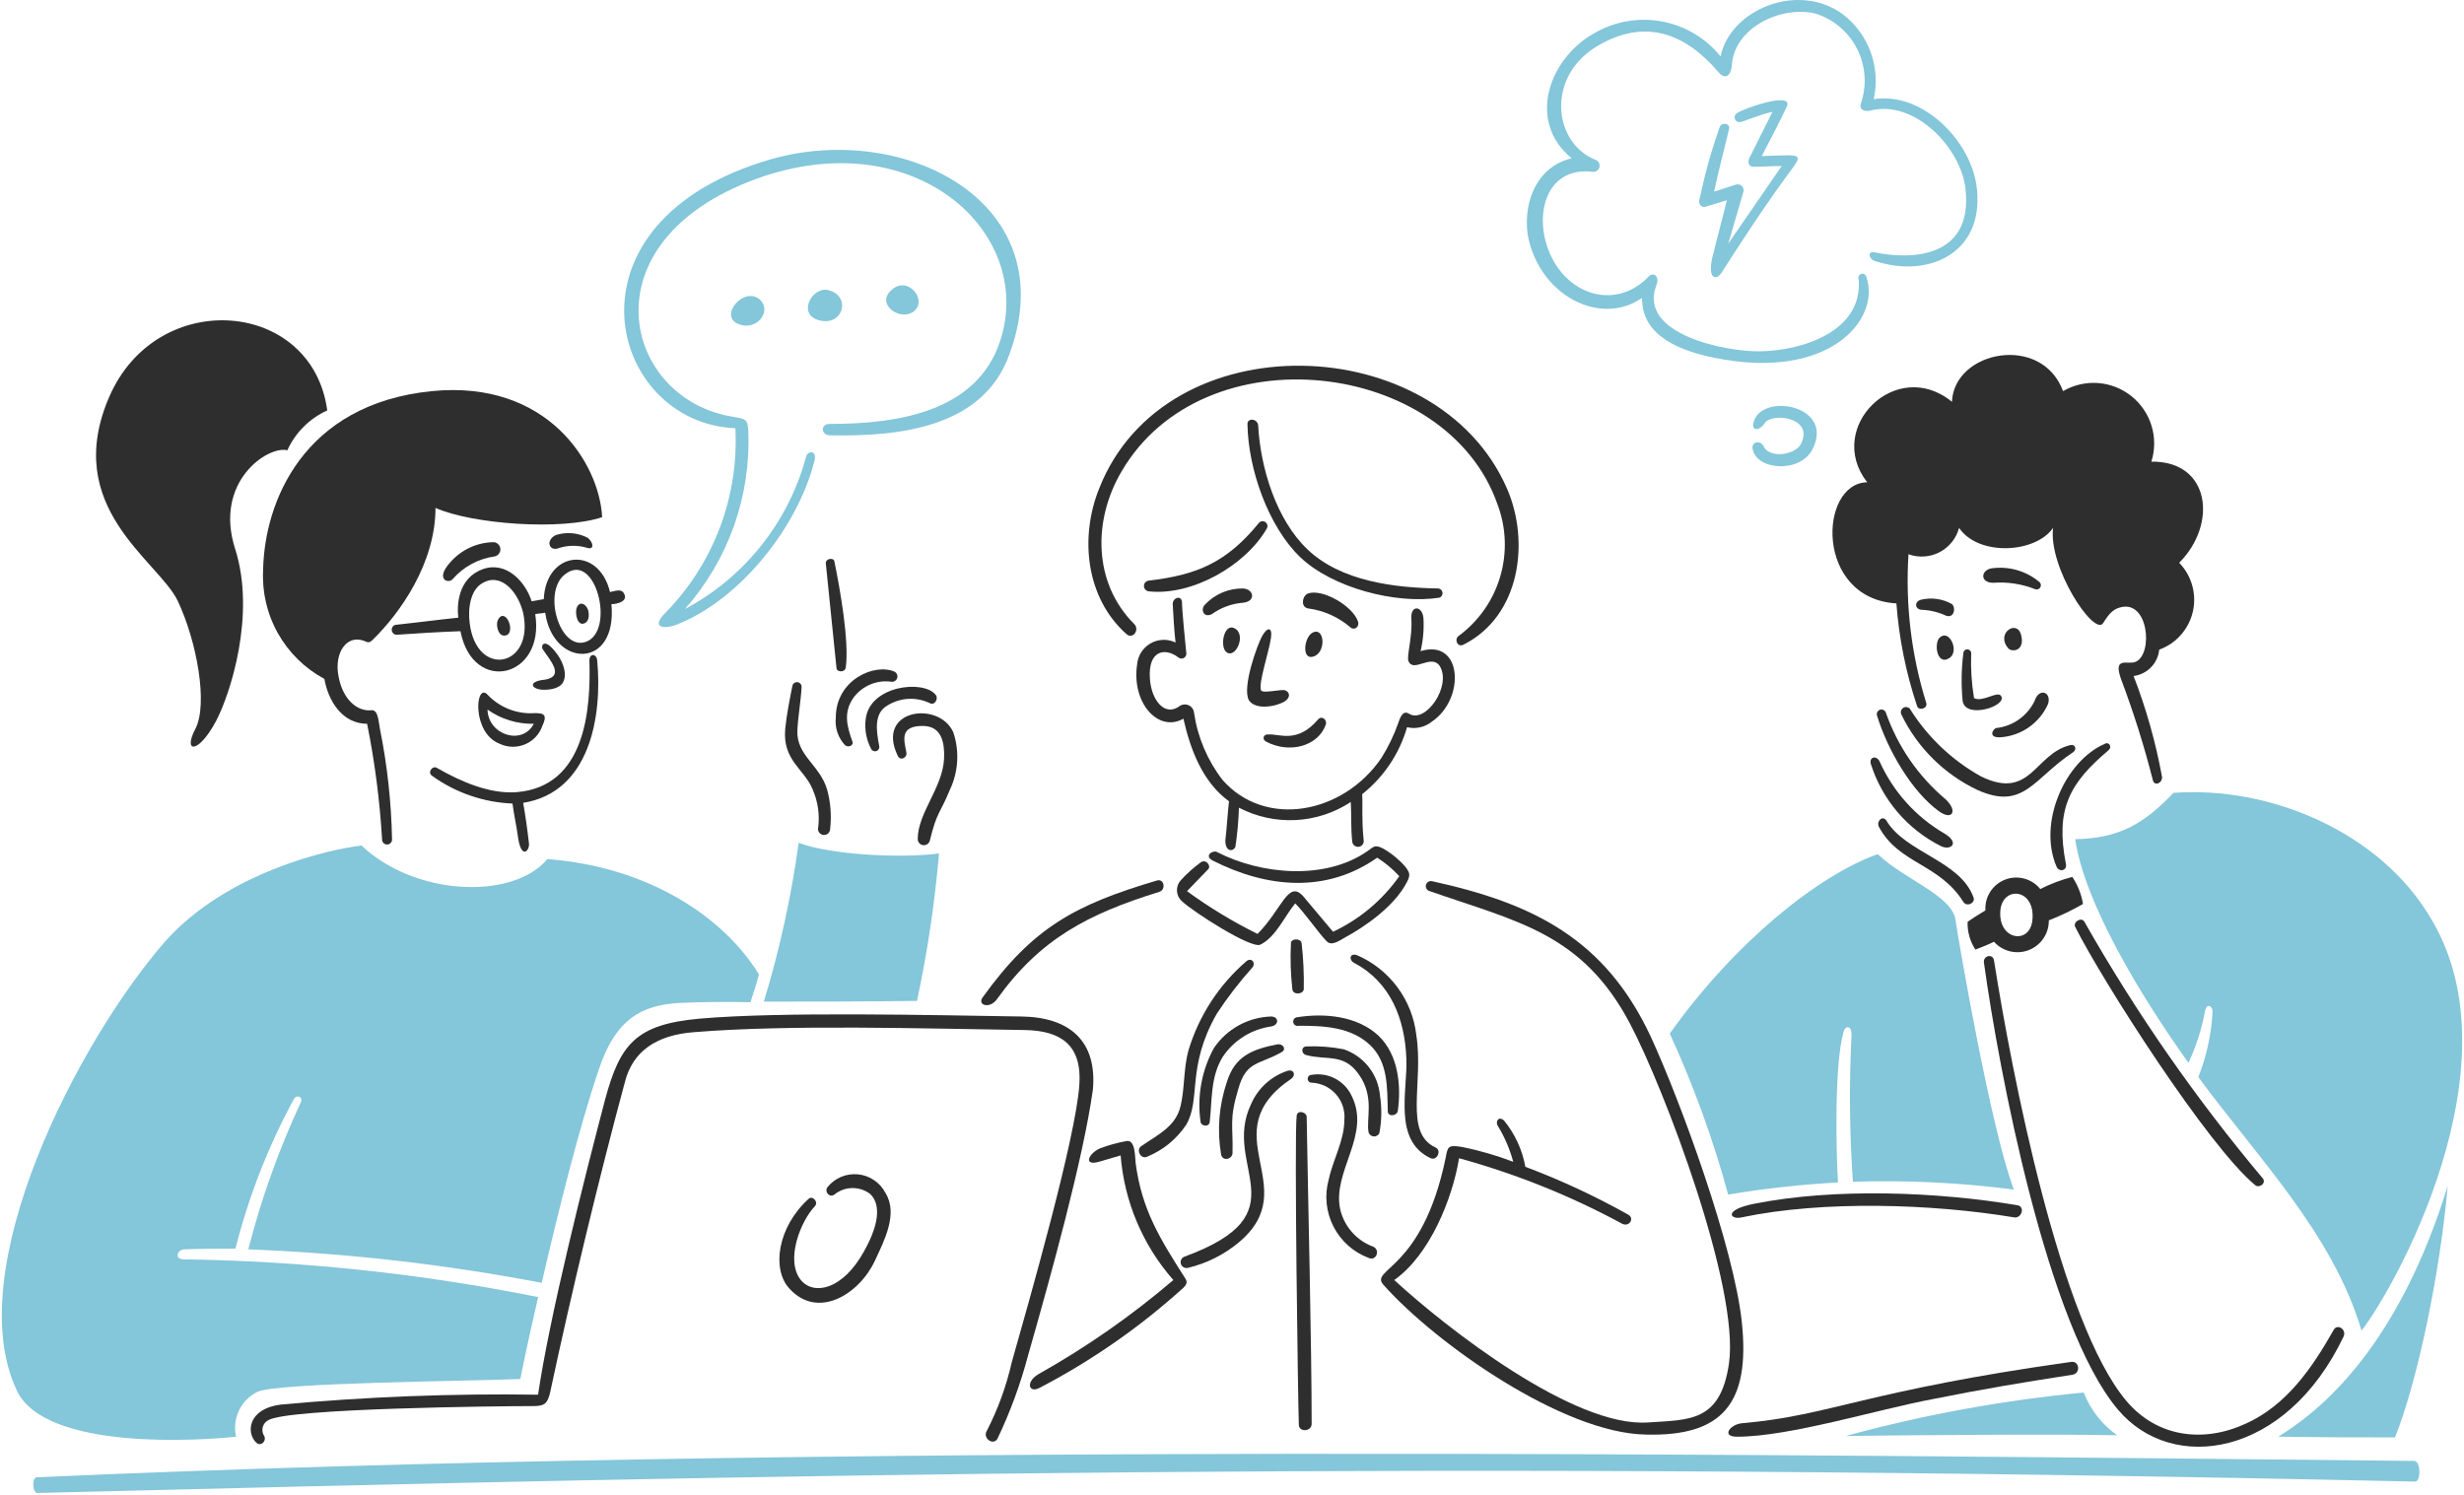
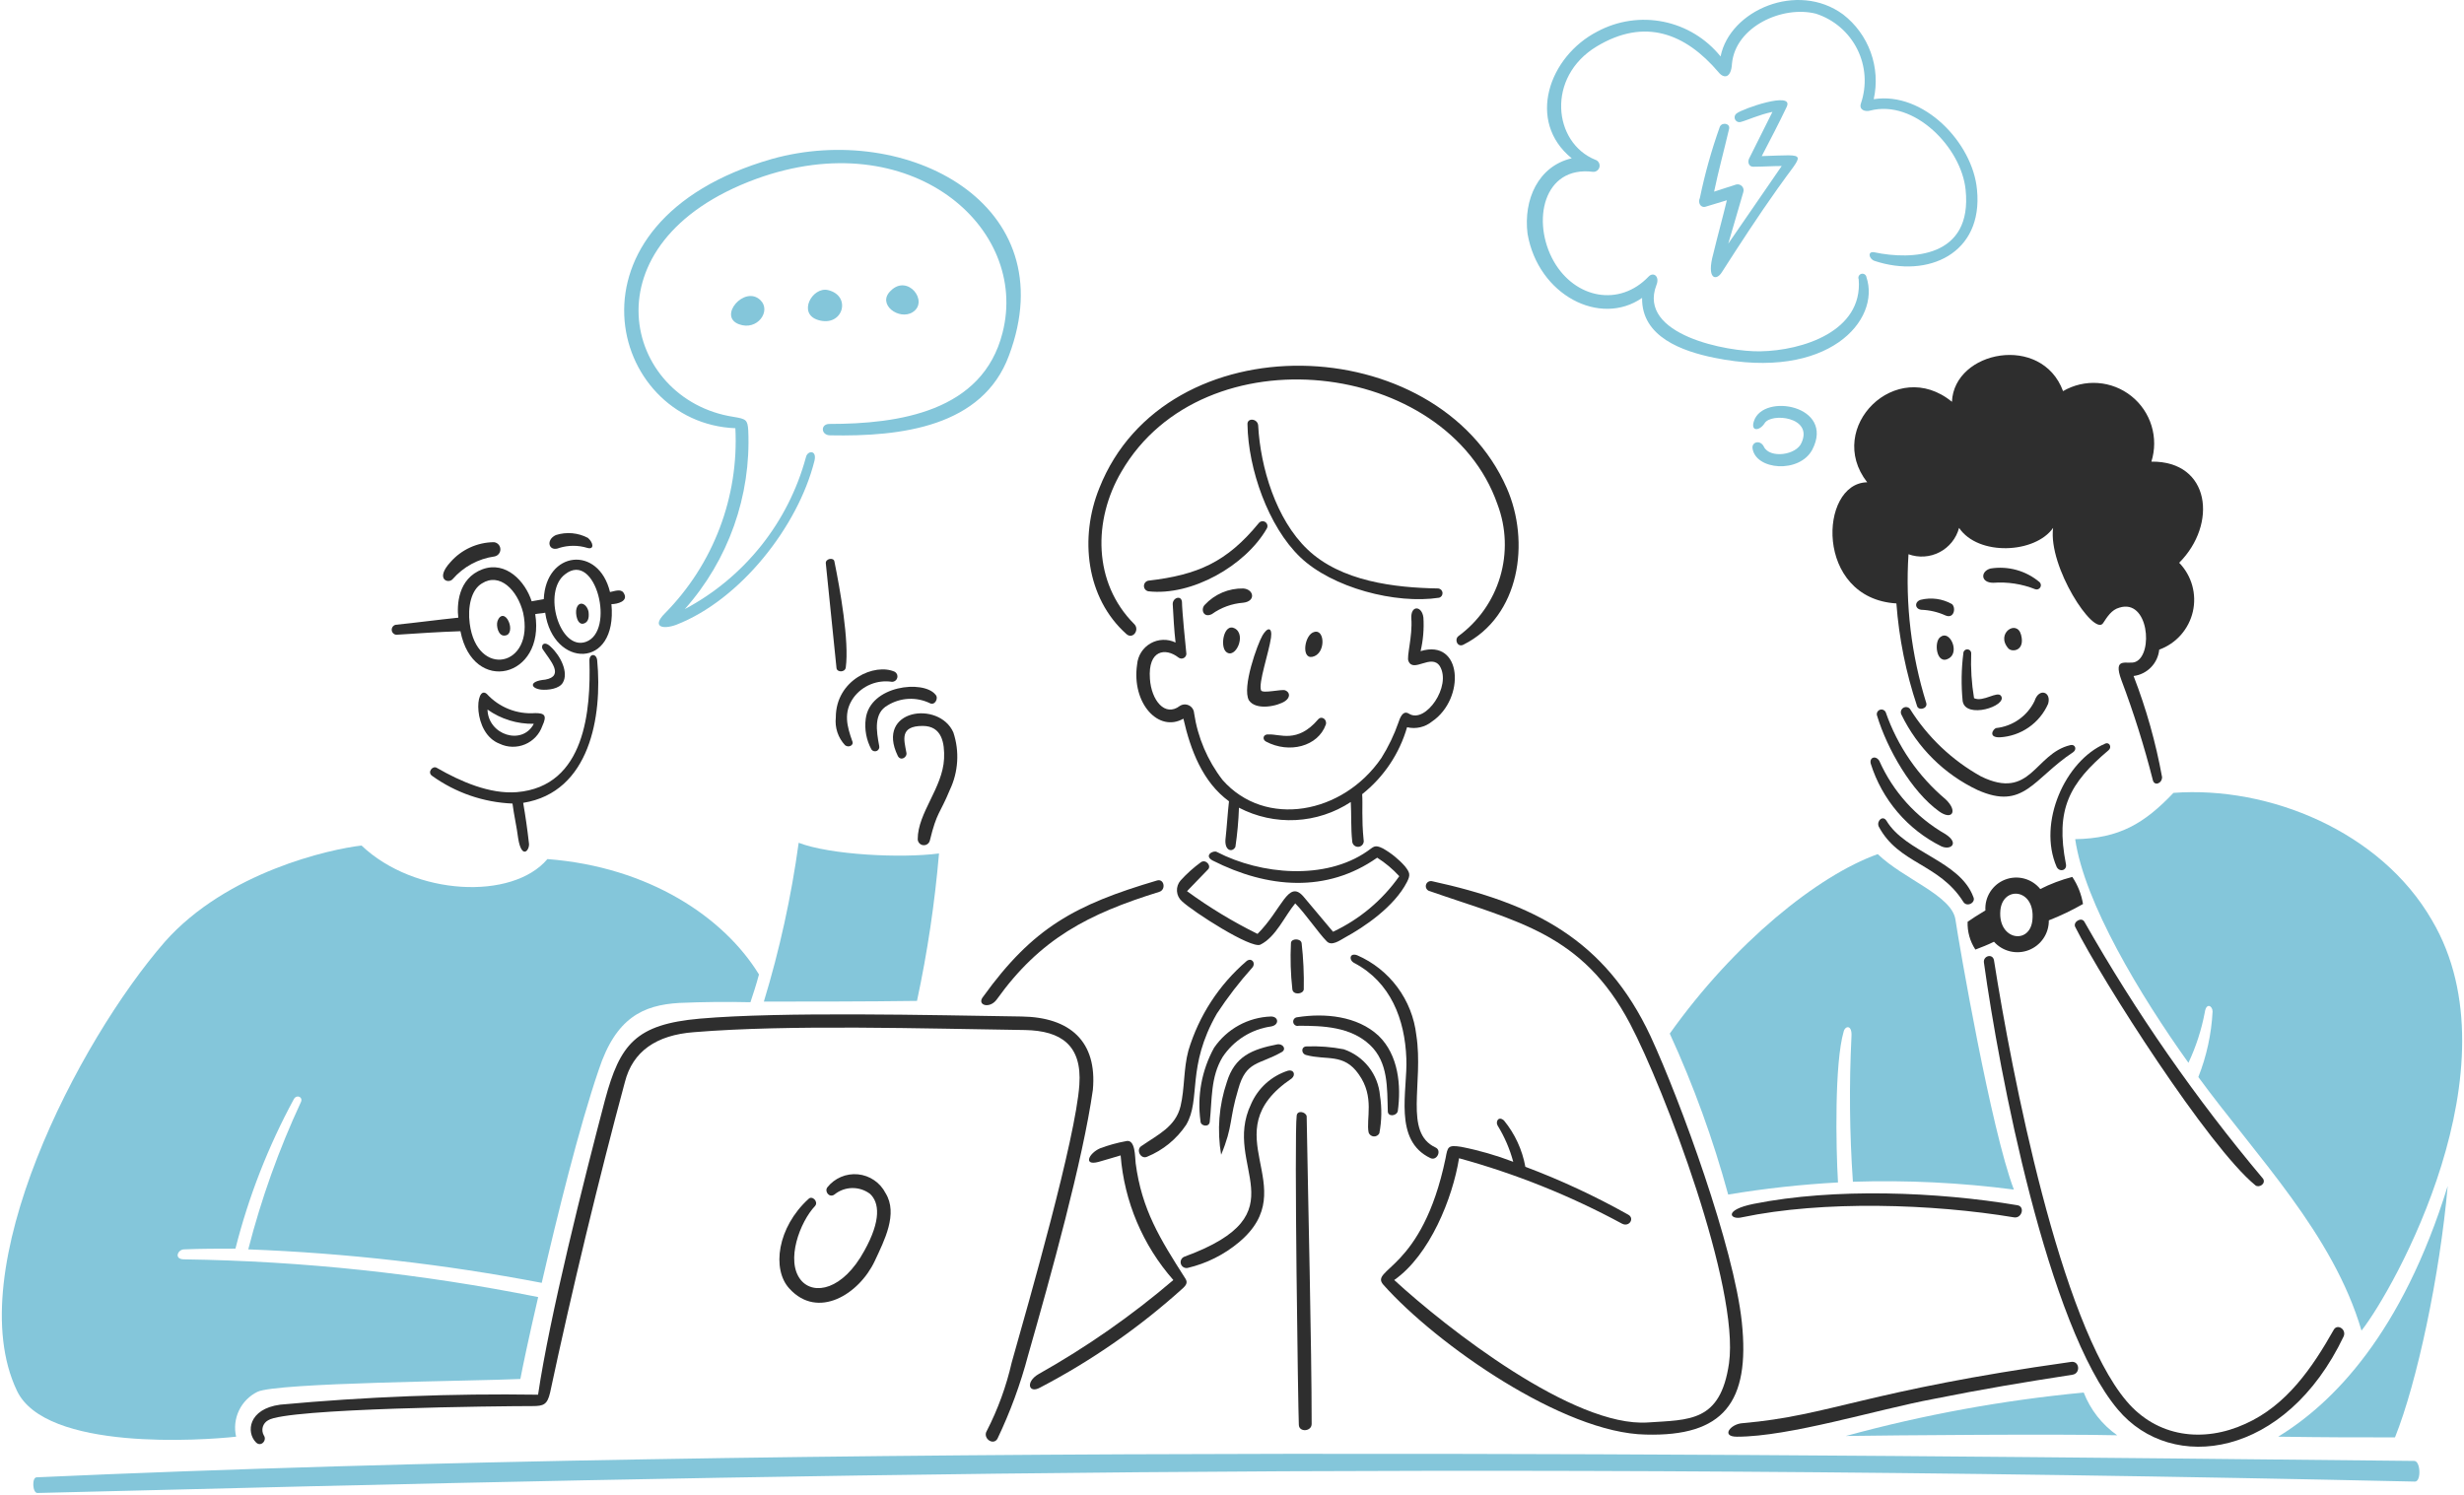
<svg xmlns="http://www.w3.org/2000/svg" width="468" height="284" viewBox="0 0 468 284" fill="none">
  <path d="M379.809 140.057C381.781 139.953 383.685 139.303 385.309 138.18C386.933 137.057 388.214 135.505 389.008 133.697C389.684 131.397 387.249 130.585 386.435 133.156C385.755 134.563 384.728 135.773 383.45 136.673C382.173 137.573 380.687 138.132 379.133 138.299C378.592 138.434 377.509 140.102 379.809 140.057Z" fill="#2E2E2E" />
  <path d="M383.869 120.576C383.072 117.594 378.996 120.305 381.434 123.146C382.11 123.957 384.698 123.682 383.869 120.576Z" fill="#2E2E2E" />
  <path d="M378.05 107.995C376.153 108.528 376.156 110.7 378.588 110.7C381.309 110.5 384.039 110.92 386.572 111.93C386.747 111.989 386.936 111.986 387.109 111.922C387.281 111.858 387.427 111.737 387.522 111.579C387.616 111.421 387.654 111.236 387.628 111.054C387.603 110.871 387.516 110.703 387.382 110.577C386.104 109.499 384.609 108.71 382.998 108.265C381.388 107.819 379.7 107.727 378.05 107.995Z" fill="#2E2E2E" />
  <path d="M370.745 114.748C368.938 113.727 366.807 113.436 364.793 113.937C363.563 114.343 363.71 115.695 364.928 115.831C366.517 115.886 368.08 116.254 369.527 116.913C371.148 117.599 371.547 115.445 370.745 114.748Z" fill="#2E2E2E" />
  <path d="M372.91 124.096C372.526 127.103 372.481 130.144 372.775 133.162C373.319 136.679 381.298 134.109 380.083 132.215C379.406 131.133 376.701 133.445 374.94 132.621C374.47 129.805 374.29 126.948 374.401 124.096C374.401 123.898 374.322 123.709 374.183 123.569C374.043 123.429 373.853 123.351 373.656 123.351C373.458 123.351 373.269 123.429 373.129 123.569C372.989 123.709 372.91 123.898 372.91 124.096Z" fill="#2E2E2E" />
  <path d="M370.203 125.04C372.227 123.811 370.34 119.629 368.582 120.982C367.227 121.794 367.76 126.519 370.203 125.04Z" fill="#2E2E2E" />
  <path d="M356.538 136C358.432 142.223 363.032 150.34 368.308 154.128C370.743 155.886 371.96 154.128 369.537 151.828C364.336 147.446 360.411 141.744 358.174 135.321C358.084 135.105 357.911 134.932 357.694 134.843C357.477 134.753 357.234 134.753 357.017 134.843C356.8 134.933 356.628 135.106 356.538 135.323C356.448 135.54 356.448 135.783 356.538 136Z" fill="#2E2E2E" />
  <path d="M400.506 142.494C401.167 141.935 400.641 140.87 399.829 141.264C392.254 144.511 386.978 156.28 390.63 164.67C391.171 165.752 392.66 165.346 392.389 164.126C390.36 153.722 393.033 148.795 400.506 142.494Z" fill="#2E2E2E" />
  <path d="M355.321 145.064C356.383 148.446 358.117 151.579 360.418 154.275C362.719 156.972 365.541 159.176 368.714 160.756C370.472 161.568 372.231 160.215 369.525 158.457C363.958 155.267 359.551 150.386 356.945 144.523C356.268 143.441 355.021 143.854 355.321 145.064Z" fill="#2E2E2E" />
  <path d="M361.136 135.729C364.18 142.023 369.289 147.084 375.611 150.069C384.404 153.992 386.165 147.904 393.741 142.899C394.553 142.358 394.144 141.276 393.197 141.546C386.434 143.169 385.757 152.098 376.288 147.498C370.763 144.428 366.109 140.007 362.76 134.647C362.603 134.467 362.385 134.351 362.149 134.319C361.912 134.288 361.672 134.343 361.473 134.476C361.275 134.608 361.131 134.808 361.069 135.039C361.007 135.27 361.031 135.515 361.136 135.729Z" fill="#2E2E2E" />
  <path d="M372.91 171.32C373.588 172.4 375.347 171.455 374.803 170.373C372.233 163.471 361.952 161.983 358.299 155.896C357.623 154.813 356.406 155.896 356.824 156.978C360.599 164.138 368.322 163.995 372.91 171.32Z" fill="#2E2E2E" />
  <path d="M360.192 114.624C360.688 121.255 362.006 127.799 364.115 134.106C364.385 135.053 366.144 134.647 365.873 133.565C363.021 124.424 361.874 114.836 362.491 105.28C363.449 105.628 364.468 105.773 365.484 105.706C366.501 105.639 367.492 105.361 368.395 104.89C369.298 104.42 370.094 103.766 370.731 102.972C371.368 102.177 371.833 101.258 372.096 100.274C375.751 105.685 386.573 105.144 389.955 100.274C389.008 107.715 397.666 120.837 399.425 118.402C400.237 117.172 401.048 115.831 402.536 115.426C408.083 113.667 409.03 124.219 405.648 125.707C404.172 126.383 401.184 124.477 402.942 129.224C405.278 135.421 407.265 141.744 408.894 148.163C409.165 149.38 410.653 148.839 410.653 147.622C409.462 141.061 407.65 134.628 405.242 128.41C406.5 128.249 407.667 127.667 408.551 126.758C409.436 125.849 409.986 124.667 410.112 123.404C411.694 122.83 413.108 121.868 414.223 120.606C415.338 119.345 416.12 117.824 416.497 116.184C416.873 114.543 416.833 112.833 416.38 111.212C415.927 109.591 415.075 108.108 413.902 106.901C421.207 99.596 419.854 87.553 408.624 87.689C409.32 85.473 409.33 83.099 408.652 80.877C407.974 78.656 406.64 76.692 404.825 75.243C403.01 73.794 400.799 72.928 398.483 72.759C396.166 72.59 393.853 73.126 391.847 74.296C387.789 63.338 371.149 66.585 370.743 76.325C360.192 67.667 346.526 81.195 354.643 91.612C345.446 91.759 344.635 113.677 360.192 114.624Z" fill="#2E2E2E" />
  <path d="M378.726 178.887C379.536 179.793 380.604 180.431 381.787 180.714C382.969 180.997 384.21 180.913 385.343 180.471C386.476 180.03 387.447 179.253 388.126 178.244C388.805 177.236 389.16 176.044 389.143 174.828C391.381 173.953 393.552 172.913 395.636 171.717C395.333 169.878 394.642 168.126 393.607 166.576C391.501 167.121 389.46 167.892 387.52 168.876C386.737 167.907 385.667 167.212 384.464 166.892C383.26 166.571 381.986 166.642 380.826 167.094C379.665 167.546 378.679 168.356 378.009 169.406C377.339 170.456 377.021 171.691 377.101 172.934C375.748 173.746 374.26 174.693 373.719 175.099C373.652 176.968 374.167 178.812 375.194 180.375C376.289 179.969 377.632 179.437 378.726 178.887ZM379.941 172.934C380.369 168.2 386.582 168.741 386.031 174.693C385.626 179.563 379.43 178.618 379.941 172.934Z" fill="#2E2E2E" />
  <path d="M349.101 224.612C348.695 217.849 348.425 201.883 350.183 195.931C350.454 194.849 351.807 194.578 351.659 196.878C351.204 206.075 351.294 215.291 351.93 224.477C362.145 224.148 372.37 224.646 382.505 225.965C378.174 214.602 372.086 179.292 371.41 174.692C370.733 170.093 361.534 166.979 356.652 162.244C345.289 166.302 329.459 179.021 317.148 196.337C321.677 206.208 325.387 216.434 328.241 226.912C335.146 225.759 342.111 224.991 349.101 224.612Z" fill="#84C6DA" />
  <path d="M412.819 150.61C407.272 156.427 402.538 159.268 394.15 159.403C395.909 171.455 406.463 189.032 415.662 201.886C417.1 198.827 418.144 195.599 418.771 192.279C419.044 190.385 420.247 191.061 420.247 192.143C420.026 196.412 419.112 200.616 417.541 204.591C428.637 219.742 443.121 234.353 448.532 252.753C454.62 245.042 478.431 202.823 461.927 174.828C452.19 157.915 430.949 149.258 412.819 150.61Z" fill="#84C6DA" />
  <path d="M432.705 272.903C442.312 273.038 446.774 273.038 454.891 273.038C459.087 262.622 463.416 242.194 464.904 225.282C456.244 253.295 443.122 266.552 432.705 272.903Z" fill="#84C6DA" />
  <path d="M395.771 264.521C380.5 265.967 365.382 268.728 350.586 272.773C359.379 272.638 391.037 272.368 402.129 272.638C399.258 270.617 397.046 267.794 395.771 264.521Z" fill="#84C6DA" />
  <path d="M393.62 261.139C395.246 260.893 394.973 258.434 393.35 258.704C354.215 264.197 347.714 268.885 330.982 270.338C328.682 270.474 326.8 272.909 329.899 272.909C339.912 272.909 356.416 267.768 367.239 265.739C376.698 263.845 384.153 262.603 393.62 261.139Z" fill="#2E2E2E" />
  <path d="M333.133 228.67C327.176 229.861 328.669 231.782 330.833 231.24C346.257 227.994 367.09 228.67 382.514 231.24C384.002 231.511 384.679 229.211 383.191 228.941C367.902 226.37 348.407 225.623 333.133 228.67Z" fill="#2E2E2E" />
  <path d="M428.377 225.153C429.048 225.702 430.406 224.883 429.853 223.924C417.069 208.713 405.703 192.365 395.895 175.086C395.354 174.139 393.731 175.086 394.137 176.033C399.29 186.324 419.515 217.929 428.377 225.153Z" fill="#2E2E2E" />
  <path d="M445.152 253.834C445.693 252.481 443.922 251.399 443.258 252.604C439.199 259.774 434.329 266.944 426.483 270.461C418.502 274.114 409.706 273.032 403.889 266.132C391.308 251.252 382.109 203.904 378.725 182.39C378.454 181.037 376.561 181.578 376.831 182.931C379.672 203.493 388.883 251.928 402.266 267.756C412.515 279.97 434.145 276.95 445.152 253.834Z" fill="#2E2E2E" />
-   <path d="M243.439 199.852C244.386 199.316 243.709 198.228 242.627 198.376C237.757 199.323 234.51 200.676 233.02 205.548C231.516 209.986 231.144 214.729 231.937 219.347C232.208 220.576 233.967 220.294 234.102 219.076C234.237 213.8 233.426 212.718 235.184 206.901C236.672 201.478 239.117 202.311 243.439 199.852Z" fill="#2E2E2E" />
+   <path d="M243.439 199.852C244.386 199.316 243.709 198.228 242.627 198.376C237.757 199.323 234.51 200.676 233.02 205.548C231.516 209.986 231.144 214.729 231.937 219.347C234.237 213.8 233.426 212.718 235.184 206.901C236.672 201.478 239.117 202.311 243.439 199.852Z" fill="#2E2E2E" />
  <path d="M245.196 179.156C245.048 182.09 245.138 185.031 245.467 187.949C245.602 189.032 247.496 188.896 247.631 187.949C247.692 185.013 247.557 182.075 247.225 179.156C247.088 178.207 245.218 178.207 245.196 179.156Z" fill="#2E2E2E" />
  <path d="M255.477 178.075C259.09 176.107 264.824 172.258 267.246 167.52C267.923 166.168 267.79 165.762 266.841 164.544C265.645 163.192 264.231 162.049 262.659 161.162C261.038 160.351 260.901 160.892 259.686 161.703C251.702 167.25 239.517 166.168 231.137 161.839C230.46 161.433 228.567 162.515 230.325 163.462C240.744 168.74 251.97 169.687 261.577 162.921C263.125 163.903 264.536 165.085 265.773 166.438C262.569 170.992 258.232 174.63 253.19 176.992C251.296 174.693 249.402 172.528 247.508 170.228C244.652 167.058 243.482 172.764 238.848 177.398C234.159 175.082 229.678 172.366 225.455 169.281C226.808 167.926 228.025 166.576 229.378 165.221C230.19 164.544 229.108 163.191 228.148 163.745C226.722 164.778 225.408 165.957 224.225 167.262C223.741 167.82 223.497 168.548 223.548 169.286C223.598 170.023 223.939 170.711 224.496 171.197C226.66 173.227 237.618 180.261 239.379 179.449C242.355 177.974 243.979 174.038 246.008 171.603C247.902 173.497 250.472 177.285 251.96 178.773C252.907 179.833 254.52 178.596 255.477 178.075Z" fill="#2E2E2E" />
  <path d="M269.819 123.687C270.31 121.606 270.491 119.463 270.358 117.329C270.087 115.029 267.925 114.894 268.058 117.464C268.329 120.846 267.114 124.769 267.519 125.581C268.466 127.883 271.848 124.105 273.469 126.53C275.769 130.318 270.764 137.488 267.652 135.594C266.843 135.053 266.177 135.459 265.623 137.217C264.796 139.586 263.707 141.855 262.376 143.981C255.071 154.668 240.326 157.374 232.209 148.163C229.348 144.457 227.484 140.078 226.798 135.447C226.777 135.142 226.677 134.848 226.507 134.594C226.338 134.34 226.105 134.134 225.832 133.998C225.558 133.861 225.254 133.798 224.949 133.815C224.644 133.832 224.349 133.928 224.093 134.094C221.252 136.258 218.681 133.011 218.411 128.953C218.005 123.404 221.387 122.998 223.822 124.892C223.974 125.015 224.16 125.087 224.355 125.099C224.549 125.11 224.743 125.06 224.907 124.955C225.072 124.85 225.199 124.696 225.272 124.515C225.344 124.334 225.357 124.135 225.31 123.945C225.175 122.716 224.498 115.829 224.498 114.341C224.363 112.988 222.74 113.529 222.74 114.746C222.875 117.181 223.01 119.752 223.281 122.051C222.535 121.689 221.712 121.515 220.883 121.543C220.054 121.571 219.244 121.802 218.525 122.214C217.805 122.626 217.196 123.207 216.752 123.907C216.308 124.608 216.042 125.406 215.976 126.233C214.894 133.54 220.034 139.222 224.769 136.516C226.122 142.469 228.422 148.556 233.429 152.209C233.156 154.644 233.023 157.079 232.753 159.514C232.618 161.678 234.106 161.949 234.647 160.867C235.012 158.401 235.238 155.917 235.323 153.426C238.639 155.154 242.356 155.965 246.09 155.774C249.824 155.584 253.439 154.4 256.562 152.344C256.697 154.779 256.562 157.349 256.832 159.784C256.835 159.938 256.87 160.09 256.935 160.23C257 160.369 257.094 160.493 257.21 160.594C257.327 160.695 257.463 160.771 257.61 160.815C257.757 160.86 257.913 160.873 258.065 160.854C258.218 160.835 258.365 160.784 258.497 160.705C258.629 160.625 258.742 160.518 258.83 160.392C258.918 160.265 258.978 160.122 259.007 159.971C259.036 159.819 259.032 159.664 258.997 159.514C258.591 155.455 258.862 152.885 258.726 150.856C262.823 147.608 265.803 143.163 267.251 138.14C268.071 138.335 268.924 138.339 269.745 138.151C270.566 137.963 271.333 137.589 271.986 137.058C278.342 132.753 277.798 121.252 269.819 123.687Z" fill="#2E2E2E" />
  <path d="M236.134 111.783C234.765 111.757 233.406 112.02 232.147 112.556C230.887 113.093 229.756 113.889 228.826 114.894C228.014 115.706 228.555 117.465 230.179 116.653C231.927 115.398 233.987 114.649 236.134 114.489C238.569 114.218 238.173 111.928 236.134 111.783Z" fill="#2E2E2E" />
  <path d="M269.007 196.607C268.627 193.319 267.39 190.188 265.419 187.529C263.449 184.87 260.814 182.775 257.778 181.455C256.303 180.914 256.155 182.402 257.237 182.931C264.137 186.584 266.842 193.618 267.115 201.061C267.383 207.149 264.542 216.618 271.712 220C272.942 220.541 273.879 218.524 272.659 217.971C266.572 215.142 270.438 205.815 269.007 196.607Z" fill="#2E2E2E" />
  <path d="M237.89 183.757C238.551 182.933 237.755 181.863 236.808 182.527C231.551 187.027 227.701 192.944 225.715 199.572C224.768 203.092 225.038 206.744 224.227 210.126C223.28 214.049 219.898 215.537 216.786 217.702C215.704 218.378 216.651 220.272 217.869 219.731C220.902 218.491 223.493 216.371 225.309 213.643C228.15 208.773 225.309 202.686 231.126 192.538C233.158 189.446 235.419 186.511 237.89 183.757Z" fill="#2E2E2E" />
  <path d="M229.772 213.114C230.237 208.932 229.907 204.588 232.207 200.801C233.243 199.236 234.598 197.909 236.184 196.906C237.77 195.904 239.551 195.248 241.408 194.984C243.032 194.713 242.884 193.09 241.408 193.09C239.263 193.161 237.165 193.737 235.285 194.771C233.404 195.805 231.795 197.269 230.586 199.042C228.252 203.29 227.351 208.177 228.016 212.978C228.013 213.925 229.651 214.196 229.772 213.114Z" fill="#2E2E2E" />
  <path d="M246.288 211.903C245.797 215.428 246.559 267.776 246.694 270.617C246.694 272.105 249.129 271.969 249.129 270.481C249.129 255.478 248.453 228.407 248.182 212.039C248.037 211.22 246.429 210.814 246.288 211.903Z" fill="#2E2E2E" />
-   <path d="M260.755 236.788C259.204 236.204 257.823 235.243 256.736 233.991C255.649 232.739 254.892 231.236 254.533 229.618C253.045 222.448 260.485 215.549 256.697 208.109C256.035 206.717 254.936 205.58 253.568 204.87C252.201 204.16 250.638 203.915 249.119 204.173C248.922 204.173 248.732 204.252 248.593 204.391C248.453 204.531 248.375 204.72 248.375 204.917C248.375 205.115 248.453 205.304 248.593 205.444C248.732 205.583 248.922 205.662 249.119 205.662C249.997 205.695 250.859 205.905 251.652 206.281C252.446 206.657 253.156 207.19 253.738 207.848C254.319 208.506 254.762 209.275 255.038 210.108C255.314 210.942 255.418 211.823 255.344 212.698C255.344 216.622 253.18 220.274 252.368 224.062C251.543 227.04 251.862 230.22 253.265 232.974C254.667 235.728 257.05 237.858 259.944 238.942C261.432 239.629 262.239 237.349 260.755 236.788Z" fill="#2E2E2E" />
  <path d="M215.701 220.961C215.559 219.879 215.701 216.226 213.807 216.779C212.148 217.086 210.518 217.539 208.937 218.132C206.773 219.079 205.691 221.514 208.667 220.702C210.02 220.297 211.508 219.891 212.848 219.473C213.537 228.24 217.05 236.547 222.859 243.149C214.934 249.919 206.366 255.9 197.279 261.006C194.709 262.494 195.385 264.793 197.549 263.576C207.382 258.444 216.52 252.08 224.743 244.637C225.149 244.231 225.69 243.69 225.149 242.878C220.301 235.3 216.86 229.761 215.701 220.961Z" fill="#2E2E2E" />
  <path d="M330.832 251.13C329.334 236.925 319.198 209.191 313.517 196.878C304.856 178.345 291.193 171.581 271.984 167.385C271.732 167.331 271.47 167.379 271.254 167.518C271.037 167.658 270.886 167.878 270.831 168.129C270.777 168.381 270.825 168.643 270.965 168.859C271.104 169.075 271.324 169.227 271.576 169.281C288.217 175.098 300.528 177.263 309.594 194.443C316.087 206.756 330.427 244.501 328.397 258.976C326.774 270.204 320.822 269.663 312.976 270.204C298.904 271.151 274.825 252.347 264.812 243.148C271.576 238.411 275.907 227.589 277.124 220.013C287.895 222.969 298.292 227.145 308.115 232.459C309.471 233.135 310.553 231.377 309.2 230.7C302.944 227.191 296.431 224.161 289.718 221.637C289.134 218.408 287.737 215.382 285.659 212.843C284.577 211.897 284.036 213.114 284.442 213.79C285.763 215.934 286.765 218.258 287.418 220.69C284.213 219.463 280.909 218.512 277.543 217.849C274.972 217.443 274.972 217.849 274.566 220.013C270.1 241.525 259.954 240.981 262.795 244.095C272.808 255.323 296.887 272.233 312.582 272.504C327.315 272.902 332.446 266.419 330.832 251.13Z" fill="#2E2E2E" />
  <path d="M262.106 208.109C261.938 206.132 261.197 204.247 259.974 202.684C258.751 201.122 257.098 199.95 255.219 199.313C252.903 198.864 250.543 198.683 248.185 198.772C247.1 198.772 247.1 200.125 248.05 200.398C251.973 201.48 255.219 199.99 258.06 204.05C261.172 208.379 259.413 212.573 259.954 215.143C260.028 215.346 260.159 215.522 260.331 215.651C260.503 215.781 260.71 215.857 260.925 215.872C261.139 215.886 261.354 215.838 261.542 215.732C261.73 215.627 261.883 215.469 261.983 215.278C262.439 212.914 262.481 210.488 262.106 208.109Z" fill="#2E2E2E" />
  <path d="M244.656 203.374C243.096 203.869 241.661 204.692 240.447 205.789C239.233 206.886 238.269 208.231 237.619 209.732C231.937 221.636 247.496 230.429 225.038 238.684C224.762 238.766 224.529 238.951 224.387 239.201C224.244 239.451 224.204 239.746 224.274 240.025C224.343 240.304 224.518 240.545 224.761 240.698C225.004 240.852 225.297 240.905 225.579 240.848C229.161 240.005 232.496 238.336 235.319 235.976C247.902 225.424 229.908 215.278 245.332 204.862C246.144 204.185 245.74 203.118 244.656 203.374Z" fill="#2E2E2E" />
  <path d="M232.884 123.823C234.625 125.333 236.819 120.576 234.51 119.359C232.478 118.277 231.654 122.756 232.884 123.823Z" fill="#2E2E2E" />
  <path d="M260.211 198.502C263.697 201.788 263.458 206.619 263.593 211.085C263.593 212.167 265.217 212.032 265.487 211.085C266.164 206.215 265.623 200.396 261.835 196.743C257.776 192.955 251.554 192.414 246.413 193.226C246.296 193.231 246.181 193.261 246.077 193.314C245.972 193.367 245.88 193.441 245.806 193.533C245.732 193.624 245.678 193.729 245.648 193.843C245.619 193.956 245.613 194.075 245.632 194.19C245.652 194.306 245.695 194.416 245.76 194.514C245.825 194.611 245.91 194.694 246.01 194.756C246.109 194.819 246.221 194.859 246.337 194.875C246.453 194.891 246.571 194.882 246.684 194.849C251.283 194.849 256.522 195.024 260.211 198.502Z" fill="#2E2E2E" />
  <path d="M213.946 120.441C215.161 121.525 216.516 119.629 215.434 118.547C207.587 110.701 207.587 98.794 212.999 89.595C228.556 62.807 274.826 68.221 284.431 95.818C286.096 100.229 286.27 105.065 284.926 109.585C283.582 114.105 280.795 118.061 276.99 120.847C276.179 121.523 276.855 123.011 277.937 122.47C288.759 117.059 290.653 102.855 286.189 92.709C272.932 62.539 221.386 60.916 208.805 92.709C205.017 102.043 206.222 113.554 213.946 120.441Z" fill="#2E2E2E" />
  <path d="M218.137 112.324C226.379 113.244 236.538 107.454 240.596 100.42C240.719 100.222 240.763 99.985 240.718 99.756C240.674 99.527 240.544 99.323 240.356 99.186C240.167 99.049 239.933 98.988 239.702 99.016C239.47 99.045 239.258 99.159 239.108 99.338C233.02 106.778 227.471 109.213 218.137 110.295C217.897 110.335 217.678 110.458 217.52 110.644C217.362 110.83 217.275 111.066 217.275 111.31C217.275 111.554 217.362 111.79 217.52 111.975C217.678 112.161 217.897 112.285 218.137 112.324Z" fill="#2E2E2E" />
  <path d="M244.115 133.159C245.065 132.485 245.062 131.536 244.115 131.13C243.439 130.859 239.786 131.806 239.516 131.13C238.975 129.777 241.004 123.958 241.41 121.117C241.68 119.088 240.733 119.088 239.786 120.711C238.839 122.334 235.851 130.589 237.213 133.024C238.569 135.053 242.767 134.111 244.115 133.159Z" fill="#2E2E2E" />
  <path d="M189.324 189.844C197.563 178.336 206.642 173.611 220.17 169.417C221.522 169.011 221.117 166.847 219.764 167.253C204.207 171.852 196.223 176.181 186.753 189.303C185.401 190.926 187.968 191.736 189.324 189.844Z" fill="#2E2E2E" />
  <path d="M273.347 113.54C273.544 113.481 273.715 113.356 273.832 113.187C273.948 113.017 274.003 112.812 273.987 112.607C273.971 112.401 273.886 112.208 273.745 112.058C273.604 111.908 273.415 111.81 273.211 111.782C264.822 111.647 254.676 110.429 248.318 104.342C242.365 98.66 239.389 88.782 238.971 80.801C238.836 79.448 236.807 79.325 236.942 80.665C237.077 89.053 240.877 100.013 246.953 105.83C253.028 111.647 265.073 114.81 273.347 113.54Z" fill="#2E2E2E" />
  <path d="M240.463 140.869C244.848 143.199 250.338 141.816 251.826 137.623C252.097 136.676 251.014 135.864 250.338 136.676C246.403 141.275 243.033 139.381 240.991 139.517C239.921 139.381 239.661 140.444 240.463 140.869Z" fill="#2E2E2E" />
-   <path d="M257.912 118.007C256.889 115.055 251.148 111.784 248.442 112.731C247.36 113.137 246.954 115.301 248.442 115.572C251.449 115.963 254.272 117.234 256.559 119.224C257.236 119.765 258.291 119.099 257.912 118.007Z" fill="#2E2E2E" />
  <path d="M249.255 124.769C251.831 124.257 251.69 119.493 249.661 120.034C247.765 120.44 247.093 125.199 249.255 124.769Z" fill="#2E2E2E" />
  <path d="M323.933 39.269C325.289 38.87 326.639 38.457 327.992 38.039C327.18 41.421 326.233 44.803 325.421 48.185C324.069 53.055 325.963 53.461 327.045 51.702C330.427 46.426 333.944 41.015 337.597 35.874C342.604 28.705 343.819 29.381 334.62 29.652C336.244 26.538 337.867 23.426 339.355 20.305C340.843 17.184 330.833 20.711 329.886 21.523C329.696 21.644 329.557 21.831 329.497 22.049C329.438 22.266 329.46 22.498 329.561 22.7C329.662 22.901 329.834 23.058 330.043 23.141C330.253 23.223 330.486 23.225 330.697 23.146C331.78 22.875 334.079 21.793 336.65 21.252L332.185 30.183C331.915 30.859 332.185 31.671 332.997 31.671C334.756 31.671 336.65 31.536 338.408 31.536C335.026 36.406 331.644 41.411 328.262 46.281L331.103 36.541C331.175 36.346 331.192 36.136 331.152 35.932C331.112 35.729 331.017 35.54 330.878 35.387C330.739 35.233 330.56 35.121 330.361 35.062C330.162 35.003 329.951 35 329.75 35.053C328.398 35.459 326.91 36 325.569 36.406C326.381 32.483 327.463 28.559 328.41 24.499C328.68 23.416 327.057 23.146 326.651 24.093C325.077 28.509 323.811 33.029 322.863 37.621C322.445 38.457 322.989 39.544 323.933 39.269Z" fill="#84C6DA" />
  <path d="M160.508 141.559C161.187 142.1 162.269 141.559 161.863 140.747C160.914 138.042 160.102 135.336 162.134 132.495C162.965 131.381 164.085 130.515 165.372 129.99C166.659 129.465 168.065 129.302 169.439 129.517C169.661 129.516 169.877 129.443 170.053 129.308C170.23 129.174 170.359 128.986 170.42 128.773C170.481 128.559 170.471 128.332 170.392 128.124C170.312 127.917 170.168 127.741 169.98 127.623C166.192 125.864 158.749 129.111 158.749 136.283C158.644 137.237 158.746 138.203 159.05 139.114C159.353 140.025 159.851 140.859 160.508 141.559Z" fill="#2E2E2E" />
-   <path d="M155.366 157.51C155.38 157.806 155.507 158.085 155.721 158.289C155.935 158.494 156.22 158.608 156.516 158.608C156.812 158.608 157.096 158.494 157.311 158.289C157.525 158.085 157.652 157.806 157.666 157.51C157.958 155.018 157.774 152.493 157.124 150.07C155.772 145.335 151.308 143.576 151.443 138.841C151.578 136.001 152.119 133.16 152.254 130.454C152.252 130.233 152.166 130.021 152.015 129.86C151.864 129.698 151.657 129.6 151.437 129.583C151.216 129.566 150.998 129.632 150.823 129.768C150.649 129.904 150.532 130.101 150.496 130.319C149.955 133.024 149.414 135.73 149.143 138.436C148.602 144.388 152.66 146.011 154.284 149.799C155.376 152.212 155.752 154.889 155.366 157.51Z" fill="#2E2E2E" />
  <path d="M156.854 107.048L158.883 126.934C159.018 127.746 160.506 127.746 160.642 126.799C161.318 121.794 159.559 111.918 158.477 106.63C158.342 105.831 156.718 106.101 156.854 107.048Z" fill="#2E2E2E" />
  <path d="M170.519 143.576C171.046 144.666 172.413 143.847 172.143 142.9C171.737 140.6 170.79 137.895 175.254 137.895C178.907 137.895 179.435 141.141 179.312 144.117C179.042 149.664 174.307 154.399 174.307 159.404C174.312 159.687 174.419 159.958 174.609 160.168C174.799 160.377 175.058 160.511 175.339 160.544C175.62 160.577 175.903 160.507 176.136 160.347C176.369 160.187 176.536 159.948 176.607 159.674C177.96 154.128 178.501 154.669 180.395 150.07C182.031 146.643 182.273 142.714 181.071 139.112C178.365 133.025 166.215 134.7 170.519 143.576Z" fill="#2E2E2E" />
  <path d="M164.432 136.541C164.171 138.546 164.55 140.582 165.514 142.358C165.624 142.518 165.787 142.634 165.974 142.686C166.161 142.737 166.36 142.721 166.536 142.641C166.713 142.56 166.855 142.419 166.938 142.244C167.021 142.069 167.039 141.87 166.99 141.682C166.449 138.841 165.908 135.459 168.613 133.971C169.804 133.243 171.158 132.824 172.552 132.753C173.947 132.682 175.336 132.962 176.595 133.565C177.542 134.106 178.353 132.618 177.677 131.942C175.39 129.101 165.244 130.183 164.432 136.541Z" fill="#2E2E2E" />
  <path d="M103.282 113.812C102.47 113.948 101.658 114.083 100.982 114.218C99.764 110.43 96.112 106.507 91.648 108.131C86.913 109.889 86.775 115.03 87.048 117.33C83.113 117.735 79.064 118.277 75.141 118.682C74.919 118.735 74.722 118.865 74.587 119.049C74.452 119.233 74.387 119.459 74.403 119.687C74.419 119.915 74.516 120.129 74.676 120.292C74.836 120.455 75.049 120.556 75.276 120.576C79.335 120.306 83.393 120.035 87.454 119.9C89.835 132.072 103.587 128.769 101.658 116.653C102.335 116.518 103.011 116.518 103.552 116.383C105.055 126.91 117.294 127.234 116.133 114.759C117.215 114.759 119.515 114.218 118.433 112.595C117.892 111.783 116.674 112.324 115.863 112.46C113.698 103.531 103.687 104.613 103.282 113.812ZM89.213 118.412C88.807 115.3 89.483 112.054 91.512 110.836C94.894 108.672 98.276 112.054 99.359 116.383C101.597 126.74 90.526 128.934 89.213 118.412ZM111.263 121.929C106.295 123.651 102.957 112.364 107.34 109.078C113.162 104.52 116.974 119.939 111.258 121.929H111.263Z" fill="#2E2E2E" />
  <path d="M103.552 129.101C100.44 129.372 100.711 130.725 102.74 130.995C104.093 131.13 106.257 130.86 106.921 129.642C108.004 127.748 106.516 124.635 104.622 122.876C103.269 121.523 102.593 122.741 103.146 123.417C104.371 125.311 107.34 128.425 103.552 129.101Z" fill="#2E2E2E" />
  <path d="M113.427 125.445C113.299 124.092 111.951 124.092 111.951 125.445C112.222 134.647 111.275 149.392 98.153 150.474C93.01 150.88 87.463 148.445 82.999 145.875C82.188 145.334 81.105 146.686 82.052 147.363C86.522 150.58 91.838 152.415 97.341 152.639C97.612 154.803 98.153 157.103 98.423 159.267C99.1 163.461 100.723 161.432 100.453 160.079C100.168 157.544 99.807 155.017 99.37 152.503C112.074 150.474 114.428 135.995 113.427 125.445Z" fill="#2E2E2E" />
  <path d="M94.893 141.276C95.642 141.634 96.457 141.829 97.287 141.85C98.116 141.871 98.941 141.717 99.707 141.398C100.473 141.079 101.163 140.602 101.732 139.998C102.301 139.395 102.736 138.678 103.01 137.894C103.957 135.865 103.415 135.459 101.657 135.459C99.947 135.588 98.23 135.326 96.635 134.693C95.041 134.06 93.612 133.073 92.456 131.807C90.227 129.947 89.681 139.291 94.893 141.276ZM101.386 137.489C99.222 141.67 92.726 139.653 92.593 134.783C95.159 136.603 98.241 137.551 101.386 137.489Z" fill="#2E2E2E" />
  <path d="M94.488 118.007C94.205 118.816 94.621 120.983 95.976 120.713C97.059 120.577 97.059 119.089 96.653 118.142C96.112 116.79 95.007 116.512 94.488 118.007Z" fill="#2E2E2E" />
  <path d="M109.503 115.57C109.212 116.512 109.638 118.952 110.978 118.411C111.655 118.141 111.925 117.464 111.79 116.247C111.532 114.749 110.009 113.937 109.503 115.57Z" fill="#2E2E2E" />
  <path d="M85.961 110.025C88.011 107.663 90.848 106.125 93.945 105.696C94.266 105.63 94.553 105.452 94.754 105.193C94.955 104.934 95.057 104.612 95.04 104.285C95.024 103.958 94.891 103.647 94.665 103.409C94.439 103.172 94.136 103.023 93.81 102.99C92.245 103.003 90.7 103.348 89.277 104.001C87.855 104.653 86.586 105.6 85.555 106.778C82.579 110.025 85.127 110.95 85.961 110.025Z" fill="#2E2E2E" />
-   <path d="M49.974 108.264C49.752 112.462 50.728 116.637 52.789 120.302C54.849 123.966 57.908 126.97 61.611 128.962C62.287 132.885 64.857 137.487 69.727 137.487C71.182 144.717 72.131 152.04 72.568 159.402C72.559 159.532 72.576 159.663 72.62 159.786C72.663 159.909 72.731 160.021 72.82 160.117C72.909 160.212 73.017 160.289 73.136 160.341C73.256 160.393 73.385 160.42 73.515 160.42C73.646 160.42 73.775 160.393 73.894 160.341C74.014 160.289 74.121 160.212 74.21 160.117C74.299 160.021 74.367 159.909 74.411 159.786C74.454 159.663 74.472 159.532 74.462 159.402C74.322 152.358 73.553 145.341 72.162 138.434C71.892 137.216 71.892 134.779 70.539 134.914C67.834 135.185 65.128 132.885 64.316 128.556C63.369 123.956 65.94 120.169 69.592 121.915C70.133 122.186 70.539 121.78 70.81 121.509C76.085 116.369 82.714 106.899 82.714 96.48C89.749 99.594 106.661 100.812 114.372 98.239C113.831 87.958 103.955 72.13 82.038 74.294C57.552 76.742 50.215 95.41 49.974 108.264Z" fill="#2E2E2E" />
  <path d="M106.257 104.071C107.977 103.547 109.813 103.547 111.533 104.071C112.886 104.477 112.75 103.124 111.668 102.177C110.74 101.687 109.724 101.387 108.679 101.294C107.634 101.201 106.58 101.317 105.581 101.636C103.551 102.583 104.247 104.93 106.257 104.071Z" fill="#2E2E2E" />
-   <path d="M54.575 85.536C56.102 82.177 58.794 79.486 62.154 77.961C59.313 56.855 29.82 54.42 20.744 75.395C11.668 96.371 29.945 106.386 33.733 114.087C37.385 121.798 39.55 133.705 37.115 138.437C34.68 143.037 37.656 143.307 41.038 136.962C43.743 131.821 48.613 116.793 44.69 104.357C40.507 91.488 50.923 84.589 54.575 85.536Z" fill="#2E2E2E" />
  <path d="M194.057 193.09C176.877 192.829 148.466 192.143 132.909 193.496C120.732 194.578 117.755 198.366 114.915 208.92C110.856 224.342 104.363 250.183 102.198 264.928C85.851 264.686 69.502 265.318 53.223 266.822C47.135 267.633 46.729 272.098 48.623 273.992C49.57 274.938 50.788 273.586 50.099 272.639C49.965 272.399 49.88 272.135 49.848 271.863C49.816 271.59 49.839 271.314 49.914 271.05C49.989 270.786 50.116 270.539 50.287 270.324C50.458 270.109 50.67 269.931 50.911 269.798C54.293 267.498 95.287 267.092 101.104 267.092C103.268 267.092 103.945 266.822 104.486 264.522C108.544 245.448 113.832 223.53 118.69 205.538C120.166 199.719 124.642 196.607 131.815 196.066C149.942 194.578 175.512 195.39 194.721 195.66C201.488 195.796 205.544 198.501 205.005 206.079C204.329 216.225 195.398 247.342 192.151 258.84C191.122 263.35 189.531 267.713 187.416 271.827C186.605 273.18 188.634 274.67 189.446 273.303C191.876 268.221 193.824 262.922 195.263 257.475C199.591 242.324 205.681 220.407 207.575 207.014C208.412 197.825 203.259 193.23 194.057 193.09Z" fill="#2E2E2E" />
  <path d="M157.125 225.559C156.577 226.366 157.531 227.588 158.478 226.912C159.429 226.137 160.612 225.703 161.838 225.678C163.064 225.654 164.263 226.04 165.244 226.777C167.003 228.4 167.409 231.782 164.162 237.599C160.101 245.042 154.555 246.124 152.11 243.148C149.134 239.495 151.975 232.052 154.816 229.076C155.492 228.265 154.274 227.047 153.586 227.724C147.634 233.135 146.551 241.119 149.933 244.771C155.344 250.723 163.193 245.853 166.167 239.495C167.925 235.705 170.631 230.564 168.196 226.641C167.693 225.654 166.949 224.809 166.033 224.185C165.118 223.561 164.06 223.177 162.957 223.069C161.854 222.962 160.742 223.133 159.722 223.568C158.703 224.003 157.81 224.688 157.125 225.559Z" fill="#2E2E2E" />
  <path d="M173.359 59.292C176.485 57.285 172.412 51.985 169.178 55.231C166.46 57.804 170.801 60.933 173.359 59.292Z" fill="#84C6DA" />
  <path d="M140.346 61.59C143.873 62.915 146.569 59.019 144.405 56.99C141.428 54.149 136.3 60.07 140.346 61.59Z" fill="#84C6DA" />
  <path d="M155.366 60.781C160.103 62.257 161.859 56.181 157.26 55.099C154.284 54.423 151.445 59.556 155.366 60.781Z" fill="#84C6DA" />
  <path d="M335.026 84.86C334.364 83.5 332.728 83.913 332.861 85.131C333.405 89.312 341.79 90.001 344.227 85.401C348.553 77.014 334.881 74.579 333.134 79.99C332.458 82.019 334.214 81.884 335.163 80.396C336.378 78.367 344.36 79.166 342.198 84.049C341.251 86.484 336.135 87.148 335.026 84.86Z" fill="#84C6DA" />
  <path d="M311.893 56.588C311.758 64.028 319.604 66.733 325.556 67.951C347.339 72.415 357.214 60.781 354.508 52.662C354.494 52.553 354.456 52.448 354.397 52.355C354.339 52.261 354.261 52.181 354.169 52.121C354.077 52.06 353.973 52.019 353.864 52.002C353.756 51.985 353.644 51.991 353.538 52.02C353.432 52.049 353.333 52.101 353.248 52.171C353.164 52.242 353.095 52.33 353.047 52.429C352.999 52.528 352.973 52.637 352.971 52.747C352.968 52.857 352.989 52.967 353.033 53.068C353.844 62.946 342.343 66.596 334.362 66.733C328.139 66.869 310.958 63.622 314.611 54.15C315.287 52.527 314.07 51.58 313.135 52.527C307.589 58.346 299.199 56.723 295.141 49.686C290.812 42.11 293.112 31.423 302.581 32.641C302.869 32.657 303.152 32.568 303.378 32.389C303.604 32.21 303.756 31.955 303.806 31.671C303.857 31.388 303.801 31.096 303.65 30.85C303.499 30.605 303.263 30.424 302.987 30.341C295.005 27.094 293.64 14.646 303.257 8.829C312.459 3.283 320.17 6.394 326.393 13.699C327.475 15.052 328.828 14.782 328.963 12.076C329.639 5.042 338.568 0.983 344.928 2.607C346.615 3.154 348.177 4.031 349.522 5.188C350.866 6.344 351.968 7.757 352.761 9.343C353.554 10.93 354.024 12.658 354.142 14.428C354.26 16.198 354.025 17.974 353.451 19.652C353.045 20.881 354.262 21.277 355.209 21.007C363.597 18.84 372.525 28.041 373.337 36.023C374.689 49.01 363.055 49.415 356.021 47.927C354.668 47.657 354.939 49.157 356.021 49.551C366.167 52.933 376.719 48.198 375.501 36.023C374.689 27.094 365.355 17.352 355.886 18.84C356.544 15.881 356.347 12.796 355.317 9.945C354.287 7.095 352.466 4.596 350.069 2.742C341.408 -3.616 328.557 1.93 326.798 10.723C324.062 7.328 320.224 4.996 315.95 4.131C311.676 3.267 307.234 3.924 303.393 5.989C294.194 10.723 289.865 23.036 298.525 30.07C292.165 31.559 289.324 37.917 290.135 44.41C292.14 56.047 303.909 62.134 311.893 56.588Z" fill="#84C6DA" />
  <path d="M458.552 277.511C342.966 276.323 152.289 274.068 6.968 280.623C6.021 280.623 6.157 283.599 7.104 283.599C146.841 280.064 274.569 277.349 458.688 281.434C459.898 281.434 459.76 277.524 458.552 277.511Z" fill="#84C6DA" />
  <path d="M145.082 190.259C151.846 190.259 165.106 190.259 174.169 190.124C176.151 180.886 177.547 171.533 178.351 162.119C171.181 163.066 157.651 162.39 151.698 160.09C150.297 170.306 148.084 180.394 145.082 190.259Z" fill="#84C6DA" />
  <path d="M44.847 272.903C44.461 271.233 44.652 269.481 45.389 267.933C46.126 266.386 47.365 265.133 48.905 264.38C52.558 262.622 90.035 262.351 98.835 261.945C99.241 259.781 100.459 253.964 102.217 246.388C80.072 241.943 57.564 239.543 34.979 239.218C32.95 239.218 33.761 237.322 34.979 237.322C38.226 237.187 41.472 237.187 44.719 237.187C47.221 227.292 50.948 217.749 55.814 208.778C56.355 207.831 57.573 208.372 57.167 209.319C52.975 218.326 49.623 227.7 47.154 237.322C65.868 238.037 84.5 240.163 102.894 243.683C105.87 230.829 109.928 214.325 113.716 203.232C116.963 193.354 122.103 190.919 129.005 190.513C133.511 190.318 138.023 190.273 142.533 190.378C143.074 188.755 143.615 187.131 144.156 185.102C137.527 174.28 123.321 164.673 103.976 163.185C97.347 171.033 78.812 170.221 68.666 160.614C62.714 161.291 43.086 165.62 31.326 178.879C14.82 197.818 -7.636 241.248 3.186 264.11C8.578 275.753 38.747 273.587 44.847 272.903Z" fill="#84C6DA" />
  <path d="M139.672 81.343C140.006 87.814 138.988 94.285 136.682 100.341C134.376 106.396 130.833 111.905 126.279 116.515C123.709 119.086 125.874 119.627 128.444 118.68C140.619 113.945 151.564 100.012 154.688 87.563C155.229 85.399 153.335 85.534 153.065 86.887C151.404 93.007 148.506 98.721 144.551 103.678C140.596 108.634 135.666 112.727 130.067 115.704C138.349 106.383 142.672 94.202 142.119 81.746C141.984 79.717 141.713 79.582 139.278 79.176C118.443 75.93 110.732 46.031 143.607 33.991C172.965 23.301 195.559 43.19 190.416 63.213C186.628 78.229 170.666 80.529 157.541 80.529C155.782 80.529 155.918 82.693 157.676 82.693C171.204 82.964 186.628 81.07 191.634 67.542C202.456 38.725 172.154 23.023 146.584 30.203C105.174 42.11 115.59 80.396 139.672 81.343Z" fill="#84C6DA" />
</svg>